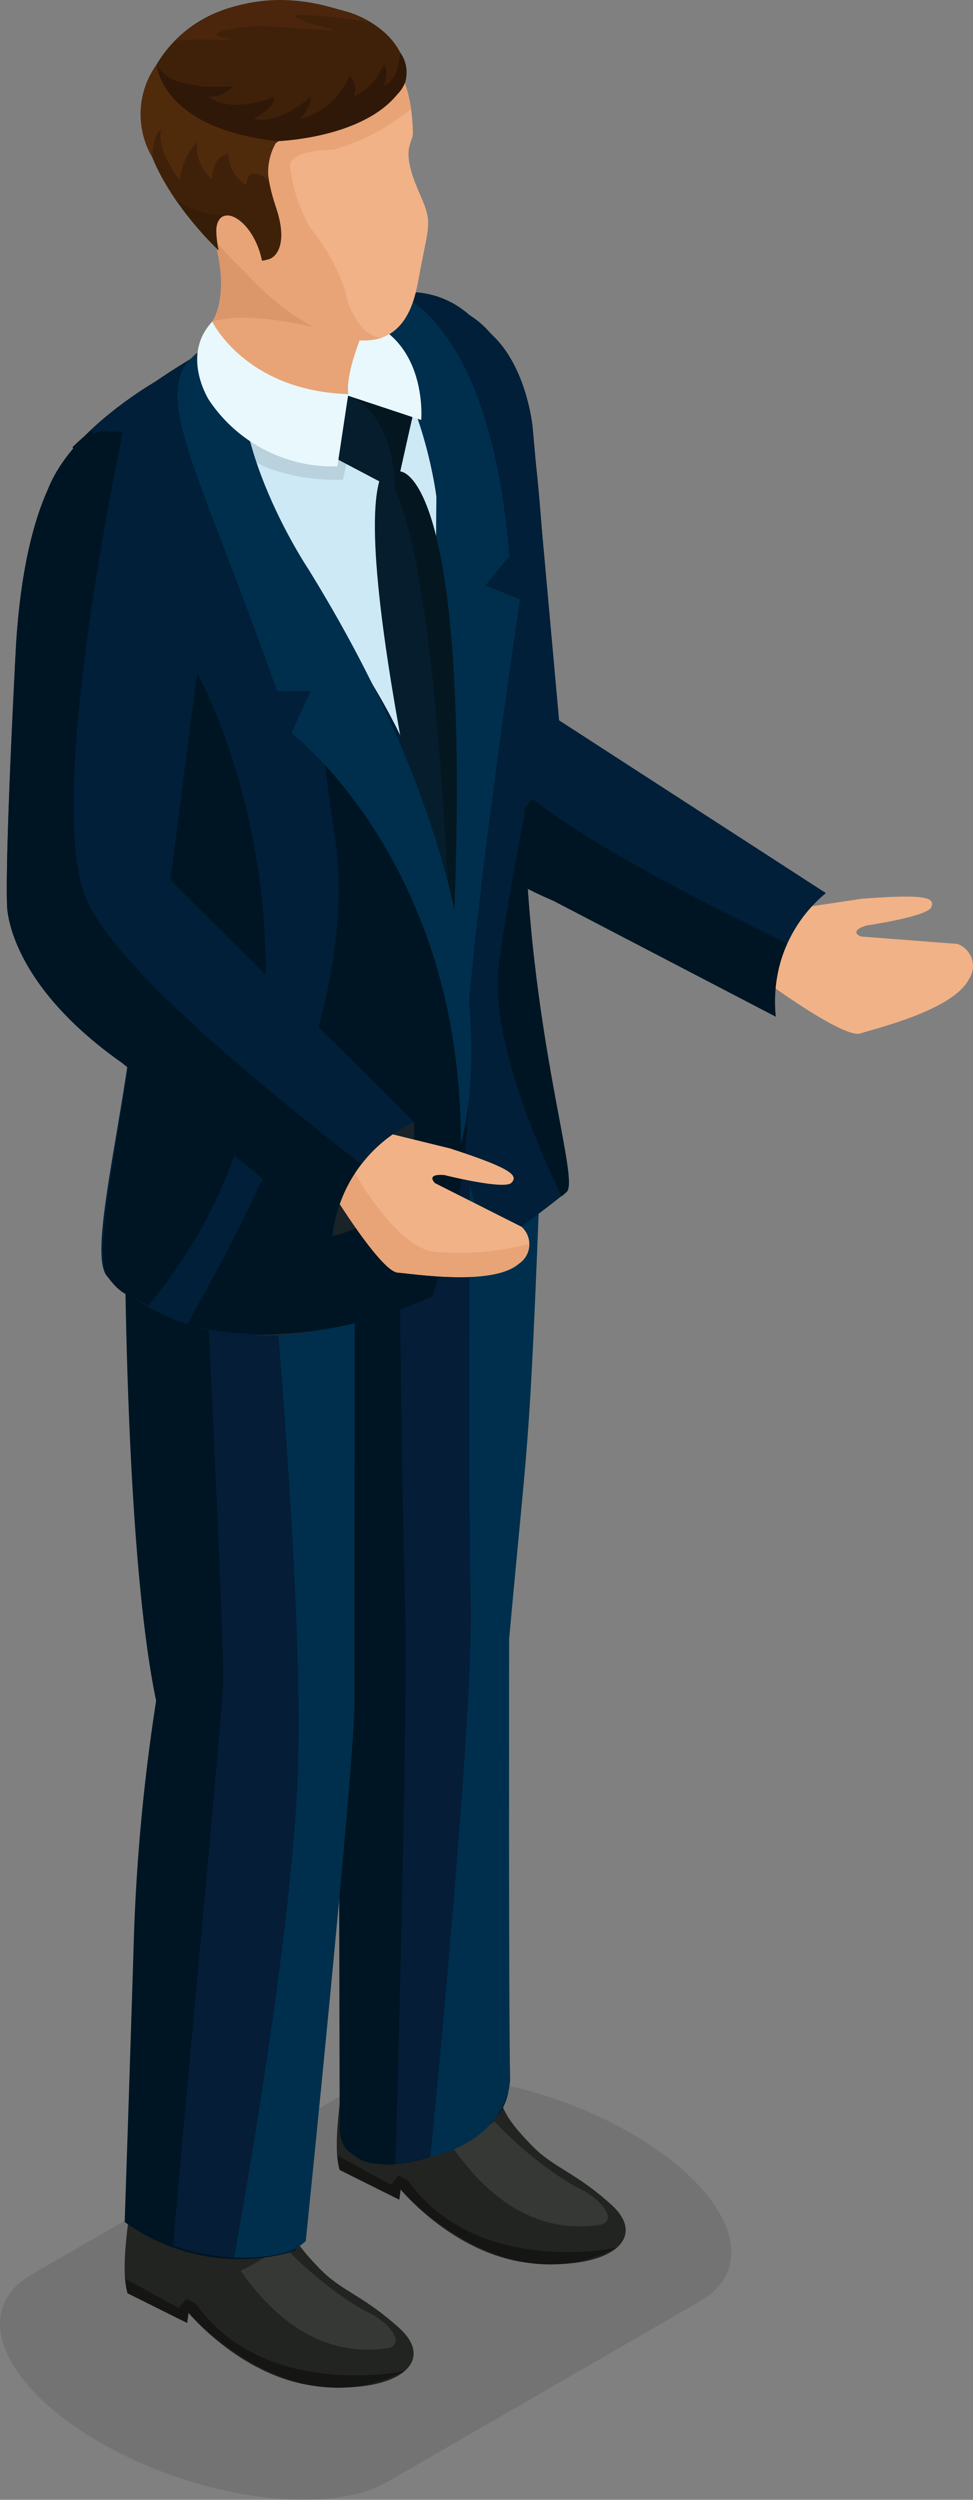
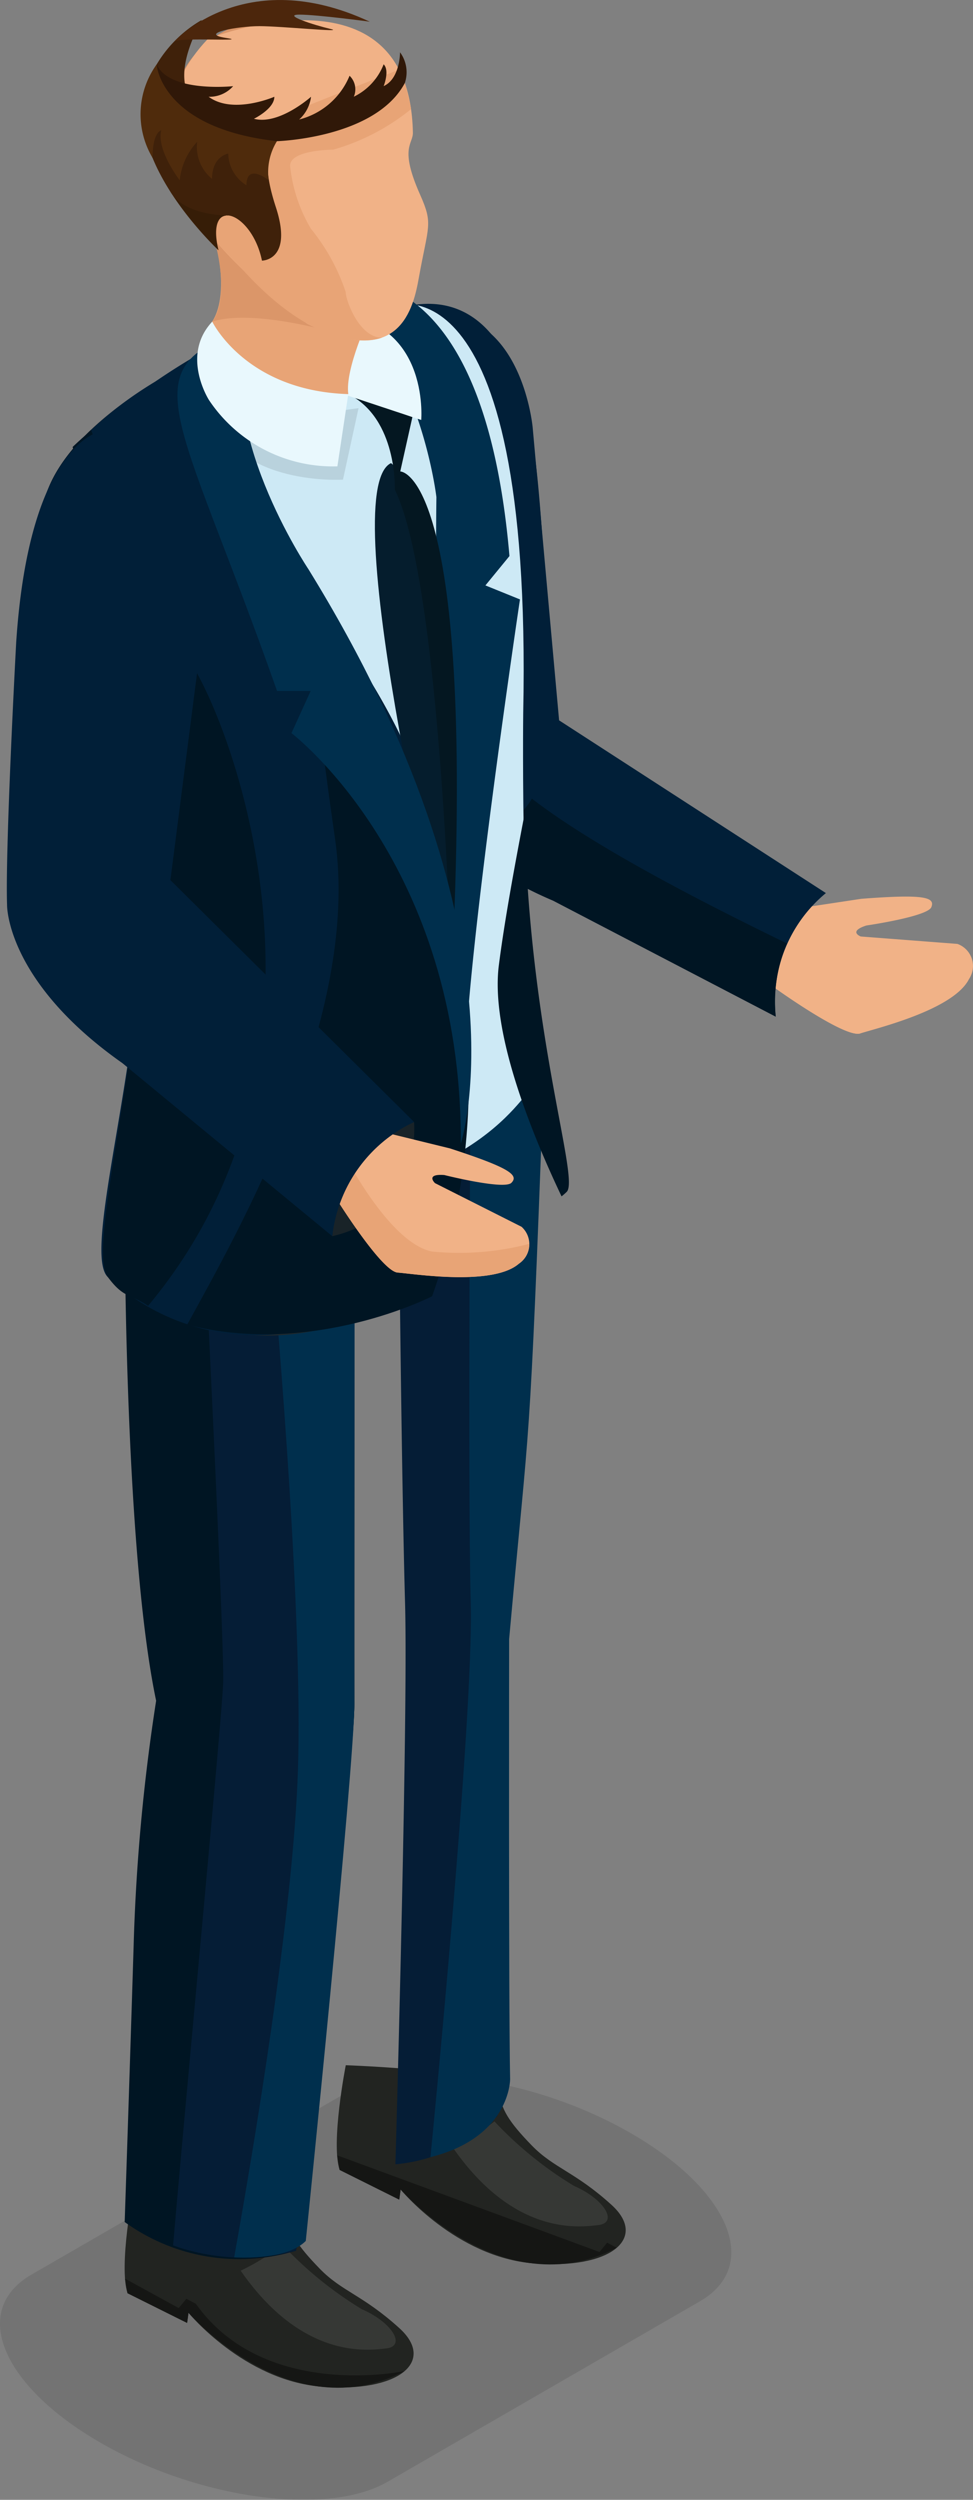
<svg xmlns="http://www.w3.org/2000/svg" width="48.074" height="123.407" viewBox="0 0 48.074 123.407">
  <rect x="0" y="0" width="48.074" height="123.407" fill="#808080" stroke="none" />
  <defs>
    <clipPath id="clip-path">
      <rect id="長方形_31341" data-name="長方形 31341" width="48.074" height="123.407" fill="none" />
    </clipPath>
    <clipPath id="clip-path-3">
      <rect id="長方形_31338" data-name="長方形 31338" width="36.133" height="20.918" transform="translate(0 102.489)" fill="none" />
    </clipPath>
    <clipPath id="clip-path-4">
      <rect id="長方形_31339" data-name="長方形 31339" width="7.167" height="3.539" transform="translate(10.548 20.148)" fill="none" />
    </clipPath>
  </defs>
  <g id="グループ_6805" data-name="グループ 6805" clip-path="url(#clip-path)">
    <g id="グループ_6804" data-name="グループ 6804">
      <g id="グループ_6803" data-name="グループ 6803" clip-path="url(#clip-path)">
        <path id="パス_86080" data-name="パス 86080" d="M38.209,48.716s3.528,2.548,4.294,2.3,4.594-1.154,5.369-2.678a1.157,1.157,0,0,0-.569-1.741l-4.774-.366s-.644-.242.273-.542c0,0,3.022-.438,3.214-.906.2-.5-.377-.648-3.457-.413l-3.076.465s-1.981,1.727-1.274,3.884" fill="#f1b287" />
        <path id="パス_86081" data-name="パス 86081" d="M42.5,51.013c.765-.249,4.594-1.154,5.369-2.678a1.232,1.232,0,0,0,.105-1.107A13.69,13.69,0,0,1,43.683,49.4c-1.677.329-4.323-1.57-5.5-2.5a3.056,3.056,0,0,0,.027,1.816s3.528,2.548,4.294,2.3" fill="#f1b287" />
        <g id="グループ_6799" data-name="グループ 6799" opacity="0.1">
          <g id="グループ_6798" data-name="グループ 6798">
            <g id="グループ_6797" data-name="グループ 6797" clip-path="url(#clip-path-3)">
              <path id="パス_86082" data-name="パス 86082" d="M1.554,112.289C-1.458,114.028.04,117.727,4.9,120.55s11.24,3.7,14.251,1.966l15.427-8.907c3.014-1.74,1.515-5.439-3.345-8.264s-11.239-3.7-14.252-1.962Z" />
            </g>
          </g>
        </g>
        <path id="パス_86083" data-name="パス 86083" d="M20.086,15.709s-3.063,1.232-1.645,10.572c0,0,1.547,9.5,2.21,12.136,0,0,.7,3.506,6.676,6.044l11,5.727a6.934,6.934,0,0,1,2.479-6.1L27.624,35.561,26.318,21.1s-.624-6.932-6.232-5.388" fill="#011f38" />
        <path id="パス_86084" data-name="パス 86084" d="M18.441,26.28s1.548,9.5,2.211,12.137c0,0,.695,3.505,6.676,6.043l11,5.728a7.378,7.378,0,0,1,.551-3.614c-5.529-2.687-12.942-6.53-14.828-9.324-2.471-3.652-2.918-17.326-3-21.733a6.323,6.323,0,0,0-.972.191S17.024,16.94,18.441,26.28" fill="#001523" />
        <path id="パス_86085" data-name="パス 86085" d="M17.084,101.951s-.748,3.807-.305,5.169l2.947,1.468.068-.5s2.733,3.336,6.568,3.648,5.654-1.253,3.855-2.887-2.846-1.807-3.943-2.936-1.575-1.826-1.609-2.761-7.581-1.2-7.581-1.2" fill="#222421" />
-         <path id="パス_86086" data-name="パス 86086" d="M16.78,107.121l2.946,1.467.069-.5s5.05,5.8,10.673,2.875c0,0-6.9,1.476-10.309-3.319l-.471-.25-.378.46L16.661,106.4Z" fill="#151614" />
-         <path id="パス_86087" data-name="パス 86087" d="M16.674,55.6l.109,49.5v.035a1.435,1.435,0,0,0,.021.239.422.422,0,0,0,.014.069.375.375,0,0,0,.013.06.8.8,0,0,0,.017.079,1.311,1.311,0,0,0,.068.187.481.481,0,0,0,.035.073c.018.034.033.072.055.108.034.054.131.181.131.185.073.085.7.5.709.508l.432.135c.051.01.1.019.163.027s.659.059.716.059h.126c.025,0,.677-.067.773-.084.04,0,.078-.008.116-.014.017-.007.349-.077.5-.116l.076-.019s.718-.231.748-.243.778-.333.873-.381c.051-.025,1.4-.83,1.608-.989,1.57-1.188,1.143-2.6,1.139-3.694l.035-20.409,1.706-27.456c.493.291-.6-1.544,0-1.559-.546.014-.72-1.037-1.163-1.369-1.307-1-4.249-.384-6.57,1.373-1.579,1.2-2.464,2.614-2.452,3.711l0-.017m.045.382c0,.017.008.031.006.022a.15.15,0,0,1-.006-.022" fill="#001523" />
+         <path id="パス_86086" data-name="パス 86086" d="M16.78,107.121l2.946,1.467.069-.5s5.05,5.8,10.673,2.875l-.471-.25-.378.46L16.661,106.4Z" fill="#151614" />
        <path id="パス_86088" data-name="パス 86088" d="M24.433,104.729a18.5,18.5,0,0,0,3.931,3.183c1.481.64,2.2,1.812,1.2,1.931s-4.176.512-7.195-3.833a11.292,11.292,0,0,0,2.059-1.281" fill="#363835" fill-rule="evenodd" />
        <path id="パス_86089" data-name="パス 86089" d="M6.6,108.039s-.744,3.806-.3,5.169l2.946,1.467.068-.5s2.732,3.336,6.568,3.647,5.655-1.251,3.854-2.886S16.891,113.124,15.8,112s-1.578-1.827-1.611-2.763S6.6,108.039,6.6,108.039" fill="#222421" />
        <path id="パス_86090" data-name="パス 86090" d="M6.3,113.208l2.945,1.467.069-.5s5.047,5.8,10.675,2.875c0,0-6.906,1.477-10.312-3.319l-.469-.249-.378.459-2.651-1.452Z" fill="#151614" />
        <path id="パス_86091" data-name="パス 86091" d="M13.957,110.817A18.551,18.551,0,0,0,17.883,114c1.482.639,2.2,1.812,1.208,1.931s-4.178.511-7.2-3.836a11.015,11.015,0,0,0,2.064-1.278" fill="#363835" fill-rule="evenodd" />
        <path id="パス_86092" data-name="パス 86092" d="M25.648,53.461c-.724,19.2-.784,14.956-1.3,27.063,0,0-.55,20.355.223,23.931a8.027,8.027,0,0,1-5.034,2.388s.636-21.989.476-27.7-.268-16.41-.268-16.41l-.534-5.515s5.5-2.824,6.437-3.761" fill="#051d36" />
        <path id="パス_86093" data-name="パス 86093" d="M26.861,53.461c-.724,19.2-.657,15.882-1.706,27.456,0,0-.028,18.017.049,21.729,0,0,.015,2.857-3.936,3.844,0,0,2.149-21.655,1.991-27.361s0-27.227,0-27.227l-2.6,4.33s5.268-1.834,6.2-2.771" fill="#002f4d" />
        <path id="パス_86094" data-name="パス 86094" d="M6.161,59.06s-.085,17.084,1.553,24.9A95.951,95.951,0,0,0,6.6,96.138c-.219,7.05-.44,13.554-.44,13.554a9.665,9.665,0,0,0,8.469,1.416s2.887-23.945,2.88-27c-.011-5.674.015-23.456.015-23.456Z" fill="#001523" />
        <path id="パス_86095" data-name="パス 86095" d="M14.629,111.107s2.888-23.945,2.88-27c-.011-5.674.015-23.457.015-23.457L10.089,61c.279,5.679.989,20.344.938,22.054-.052,1.683-1.738,19.294-2.475,27.792a10.239,10.239,0,0,0,6.077.262" fill="#051d36" />
        <path id="パス_86096" data-name="パス 86096" d="M15.108,110.627s2.409-23.464,2.4-26.521c-.01-5.675.016-23.457.016-23.457l-4.195.2c.495,5.509,1.625,19.125,1.394,26.468-.219,7.05-2.195,18.774-3.153,24.121.94.041,2.725,0,3.537-.81" fill="#002f4d" />
        <path id="パス_86097" data-name="パス 86097" d="M16.276,17.055c.765,1.872,4.57-.678,4.111.68a15.223,15.223,0,0,0-.564,6.235,124.276,124.276,0,0,1-.432,12.57,2.84,2.84,0,0,0,.155.9l.588,2.075c.486,1.4,2.557,1.89,4.031,1.533l.044-.011a3.564,3.564,0,0,0,2.463-2.573s.819-.4.662-2.977c-.251-4.12-.482-9.064-.8-12.072-1.473-13.943-10.259-6.356-10.259-6.356" fill="#011f38" fill-rule="evenodd" />
        <path id="パス_86098" data-name="パス 86098" d="M19.208,15.148s7.118-3.128,6.643,20.059c0,0-.162,13.843.938,17.134,1.147,3.426.485,2.351-.174,1.38-.59-.867-1.259,4.2-12.3,5.828-3.537.521-4.334,4.5-8.716,3.262,0,0-.5.464-.5-.7,0-2.4,3.244-13.753,2.178-20.594C6.309,35.283,2.462,28.1,3.493,24.164c0,0,6.007-7.415,15.715-9.016" fill="#cde9f5" />
-         <path id="パス_86099" data-name="パス 86099" d="M14.6,16.4s8.48,2,9.089,12.5c.08,1.347.811,2.683.473,4.238-4.273,19.561-.219,26.449-.219,28.646A47.755,47.755,0,0,0,28,58.837c.771-.772-2.885-10.6-1.947-24.8,0,0,3.561-27.045-11.449-17.639" fill="#011f38" />
        <path id="パス_86100" data-name="パス 86100" d="M15.935,13.962s7.844-2.682,9.236,13.489L23.983,28.9l1.707.691s-2.7,18.084-2.7,23.107a224.984,224.984,0,0,1-1.428-28.158s-.885-7.624-5.63-10.577" fill="#002f4d" />
        <path id="パス_86101" data-name="パス 86101" d="M12.088,16.96s.334-.071-.036.172c-1.7,1.119-1.506,5.879,2.349,11.374,0,0,7.813,21.755,1.749,37.049A12.005,12.005,0,0,1,5.54,63.213C4.287,62.209,6.577,53.8,6.9,47.06s-1.24-10.31-4.66-20.28c0,0-1.767-3.506,5.41-7.927,3.511-2.163,4.437-1.893,4.437-1.893" fill="#1d282d" />
        <path id="パス_86102" data-name="パス 86102" d="M14.4,28.5c-3.351-4.776-3.936-9-2.916-10.752,2.268-2.375,7.14-2.693,7.47-3.791A31.931,31.931,0,0,0,7.649,18.854a18.447,18.447,0,0,0-3.4,2.612c-.428.377-.657.6-.657.6.01.025.018.052.027.078C1.3,24.9,2.242,26.779,2.242,26.779c3.42,9.97,4.984,13.544,4.659,20.28S4.148,61.965,5.333,63.048A10.658,10.658,0,0,0,16.7,65.1c14.644-20.056-2.3-36.6-2.3-36.6" fill="#011f38" />
        <g id="グループ_6802" data-name="グループ 6802" opacity="0.1">
          <g id="グループ_6801" data-name="グループ 6801">
            <g id="グループ_6800" data-name="グループ 6800" clip-path="url(#clip-path-4)">
              <path id="パス_86103" data-name="パス 86103" d="M17.715,20.148l-.769,3.53s-5.2.334-6.4-3.219l.657.594Z" />
            </g>
          </g>
        </g>
-         <path id="パス_86104" data-name="パス 86104" d="M20.376,20.588l-.864,3.581-2.957-1.557.653-3.156Z" fill="#051d2d" />
        <path id="パス_86105" data-name="パス 86105" d="M19.318,22.862s3.694,2.378,2.989,25.372c0,0-5.871-23.987-2.989-25.372" fill="#051d2d" />
        <path id="パス_86106" data-name="パス 86106" d="M17.208,19.456l3.168,1.132-.6,2.686s3.82-.071,2.531,24.96c0,0-.492-19.352-2.8-24.065,0,0,.139-3.5-2.3-4.713" fill="#041721" />
        <path id="パス_86107" data-name="パス 86107" d="M3.588,22.071c.01.025.018.051.026.078C1.3,24.9,2.241,26.78,2.241,26.78c3.42,9.969,4.985,13.543,4.66,20.28s-2.529,14.7-1.569,15.989c.786,1.052,1.067.8,1.986,1.414C17,52.865,12.2,37.735,9.742,33.246A121.741,121.741,0,0,1,4.5,21.22c-.087.082-.174.165-.253.247-.427.377-.656.6-.656.6" fill="#001523" />
        <path id="パス_86108" data-name="パス 86108" d="M21.349,63.992c5.512-15.425-2.991-30.7-6.126-34.539.057,1.6.329,5,1.332,11.964,1.268,8.792-4.737,19.289-7.306,23.975,6.219,1.617,12.1-1.4,12.1-1.4" fill="#001523" />
        <path id="パス_86109" data-name="パス 86109" d="M12.374,16.221h0c-6.109,1.894-3.634,3.857,1.315,17.89h1.66L14.4,36.192s8.434,6.389,8.366,20.264c0,0,3.473-10.54-7.525-28.353,0,0-4.79-7.125-2.868-11.882" fill="#002f4d" />
        <path id="パス_86110" data-name="パス 86110" d="M25.911,40.226c-.5,2.6-.992,5.291-1.266,7.441-.4,3.2,1.489,8,3.1,11.393A2.785,2.785,0,0,0,28,58.837c.654-.653-1.872-7.81-2.086-18.611" fill="#001523" />
        <path id="パス_86111" data-name="パス 86111" d="M16.947,19.452l3.865,1.281s.454-5.234-4.748-5.234Z" fill="#e9f8fd" />
        <path id="パス_86112" data-name="パス 86112" d="M18.269,15.6s-1.232,2.6-1.061,3.854c0,0-3.654,2.314-6.862-3.413,0,0,1.549-1.324-.432-6.484Z" fill="#e8a476" />
        <path id="パス_86113" data-name="パス 86113" d="M17.208,19.456l-.538,3.566a7.368,7.368,0,0,1-6.342-3.268s-1.417-2.2.159-3.876c0,0,1.644,3.418,6.721,3.578" fill="#e9f8fd" />
        <path id="パス_86114" data-name="パス 86114" d="M17.271,16.624s-4.574-1.448-6.783-.746c0,0,.924-.952.107-4.048A7.636,7.636,0,0,1,8.5,5.278a4.818,4.818,0,0,1,4.14-4.228s-5.3,8.761,4.635,15.574" fill="#db9669" />
        <path id="パス_86115" data-name="パス 86115" d="M20.4,6.544c.011.592-.687.727.362,3.079.647,1.453.4,1.489-.067,4.083-.263,1.469-.925,4.591-5.519,2.276,0,0-4.513-3.233-5.871-6.055s-1.29-5.655.96-8c0,0,9.963-4,10.135,4.614" fill="#f1b287" />
        <path id="パス_86116" data-name="パス 86116" d="M20.308,5.389a10.81,10.81,0,0,1-3.846,2s-2.129,0-2.129.794A7.59,7.59,0,0,0,15.367,11.3a9.9,9.9,0,0,1,1.714,3.117c0,.412.672,2.252,1.787,2.252,0,0-2.8,1.168-6.912-3.395,0,0-3.343-3.338-3.343-4.009S12.755,6.238,13.9,5.747,19.815,3.4,19.815,3.4s.451,1.62.493,1.985" fill="#e8a476" fill-rule="evenodd" />
-         <path id="パス_86117" data-name="パス 86117" d="M20.068,3.656c.113,1.6-3.448,2.622-5.811,3.117-.884.187-1.491.94-.628,3.45s-.619,2.88-.726,2.43c-.5-2.046-2.724-3.606-2.107-.3,0,0-4.979-4.611-3.471-8.335C8.311,1.577,11.268-1.1,17.132.574c1.018.29,2.8,1.266,2.936,3.082" fill="#3f210a" />
        <path id="パス_86118" data-name="パス 86118" d="M13.628,10.223c.865,2.644-.685,2.644-.685,2.644-.491-2.412-2.805-3.278-2.148-.515,0,0-4.979-4.61-3.471-8.335A6.181,6.181,0,0,1,9.968.987C7.056,6.438,12.318,6,13.683,6.971c-.526.379-.683,1.332-.055,3.252" fill="#3f210a" />
        <path id="パス_86119" data-name="パス 86119" d="M13.277,8.9s-1.1-.887-1.1.247a1.875,1.875,0,0,1-.9-1.565s-.8.124-.8,1.249A2.039,2.039,0,0,1,9.742,7,3.274,3.274,0,0,0,8.88,8.9S7.716,7.4,7.97,6.431c0,0-.432.073-.432,1.361a4.2,4.2,0,0,1,.206-4.617s.032,2.943,5.939,3.795A2.907,2.907,0,0,0,13.277,8.9" fill="#4f2b0c" />
        <path id="パス_86120" data-name="パス 86120" d="M11.272,10.638s-2.183.03-2.865-1.2a18.749,18.749,0,0,0,2.388,2.91s-.559-1.714.477-1.714" fill="#361d07" />
        <path id="パス_86121" data-name="パス 86121" d="M7.744,3.175s.168,3.148,5.939,3.795c0,0,4.857-.136,6.319-2.872a1.663,1.663,0,0,0-.237-1.517s.006,1.3-.81,1.671c0,0,.31-.769,0-1.077a2.968,2.968,0,0,1-1.474,1.6.928.928,0,0,0-.21-1.035A3.666,3.666,0,0,1,14.781,5.9a1.809,1.809,0,0,0,.586-1.123s-1.58,1.415-2.821,1.086c0,0,1.009-.489,1.009-1.086,0,0-2.042.89-3.247,0a1.556,1.556,0,0,0,1.211-.523s-3.163.333-3.775-1.077" fill="#301808" />
        <path id="パス_86122" data-name="パス 86122" d="M8.613,2.055s3.456-3.873,9.656-.984c0,0-2.589-.349-3.472-.349s.71.514,1.53.706-2.413-.137-3.511-.137-3.031.37-1.673.577-2.3-.044-2.53.187" fill="#4c260c" />
        <path id="パス_86123" data-name="パス 86123" d="M16.417,61.026a6.837,6.837,0,0,1,4.042-5.637s.427,4.607-4.042,5.637" fill="#192328" />
        <path id="パス_86124" data-name="パス 86124" d="M16.549,59.065s2.294,3.7,3.1,3.757,4.687.68,5.984-.434a1.156,1.156,0,0,0,.136-1.826l-4.276-2.155s-.5-.469.458-.4c0,0,2.961.743,3.317.384.378-.383-.1-.743-3.04-1.7l-3.022-.74s-2.489.843-2.655,3.107" fill="#f1b287" />
        <path id="パス_86125" data-name="パス 86125" d="M19.647,62.823c.8.061,4.687.68,5.984-.435a1.23,1.23,0,0,0,.518-.984,13.683,13.683,0,0,1-4.8.38c-1.676-.333-3.4-3.1-4.137-4.408a3.06,3.06,0,0,0-.665,1.69s2.294,3.7,3.1,3.757" fill="#e8a476" />
        <path id="パス_86126" data-name="パス 86126" d="M4.991,21.292S1.452,21.809.8,31.712c0,0-.547,10.1-.451,12.962,0,0-.068,3.757,5.7,7.81l10.369,8.542a7.1,7.1,0,0,1,4.042-5.637L8.419,43.447l1.95-15.123s.939-7.245-5.378-7.032" fill="#011f38" />
-         <path id="パス_86127" data-name="パス 86127" d="M.8,31.712S.251,41.81.348,44.674c0,0-.069,3.757,5.7,7.809l10.368,8.543a7.5,7.5,0,0,1,1.419-3.564c-5.253-4.1-12.241-9.835-13.6-13.154-1.784-4.34.9-18.444,1.831-22.974a7.243,7.243,0,0,0-1.073-.042S1.451,21.808.8,31.712" fill="#001523" />
      </g>
    </g>
  </g>
</svg>